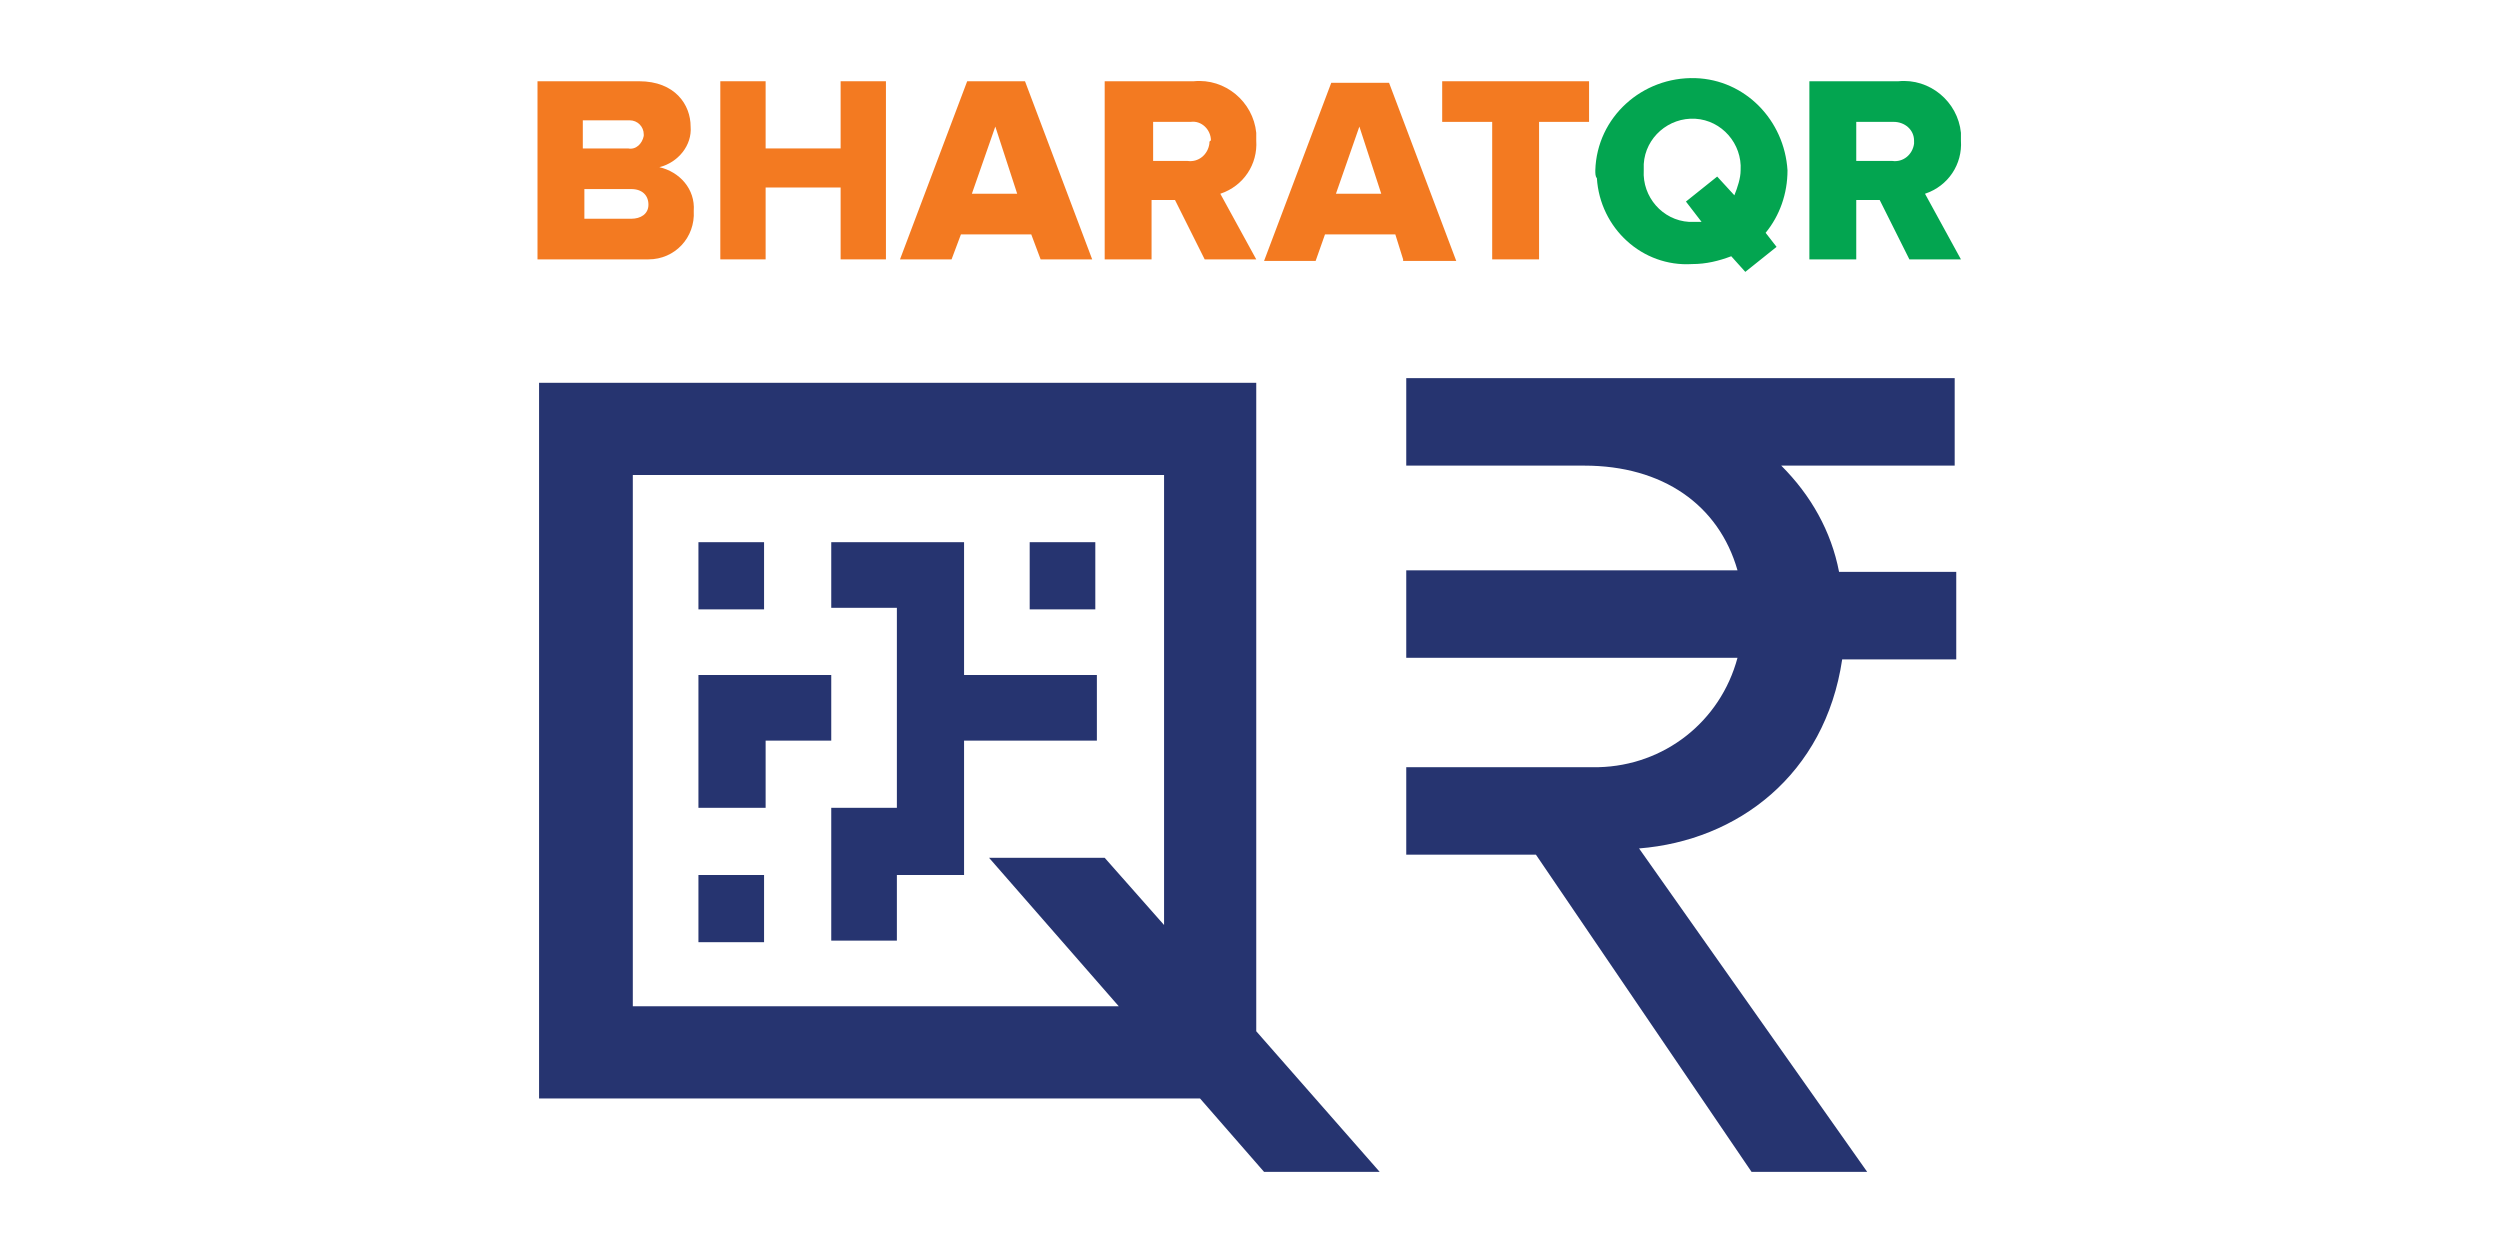
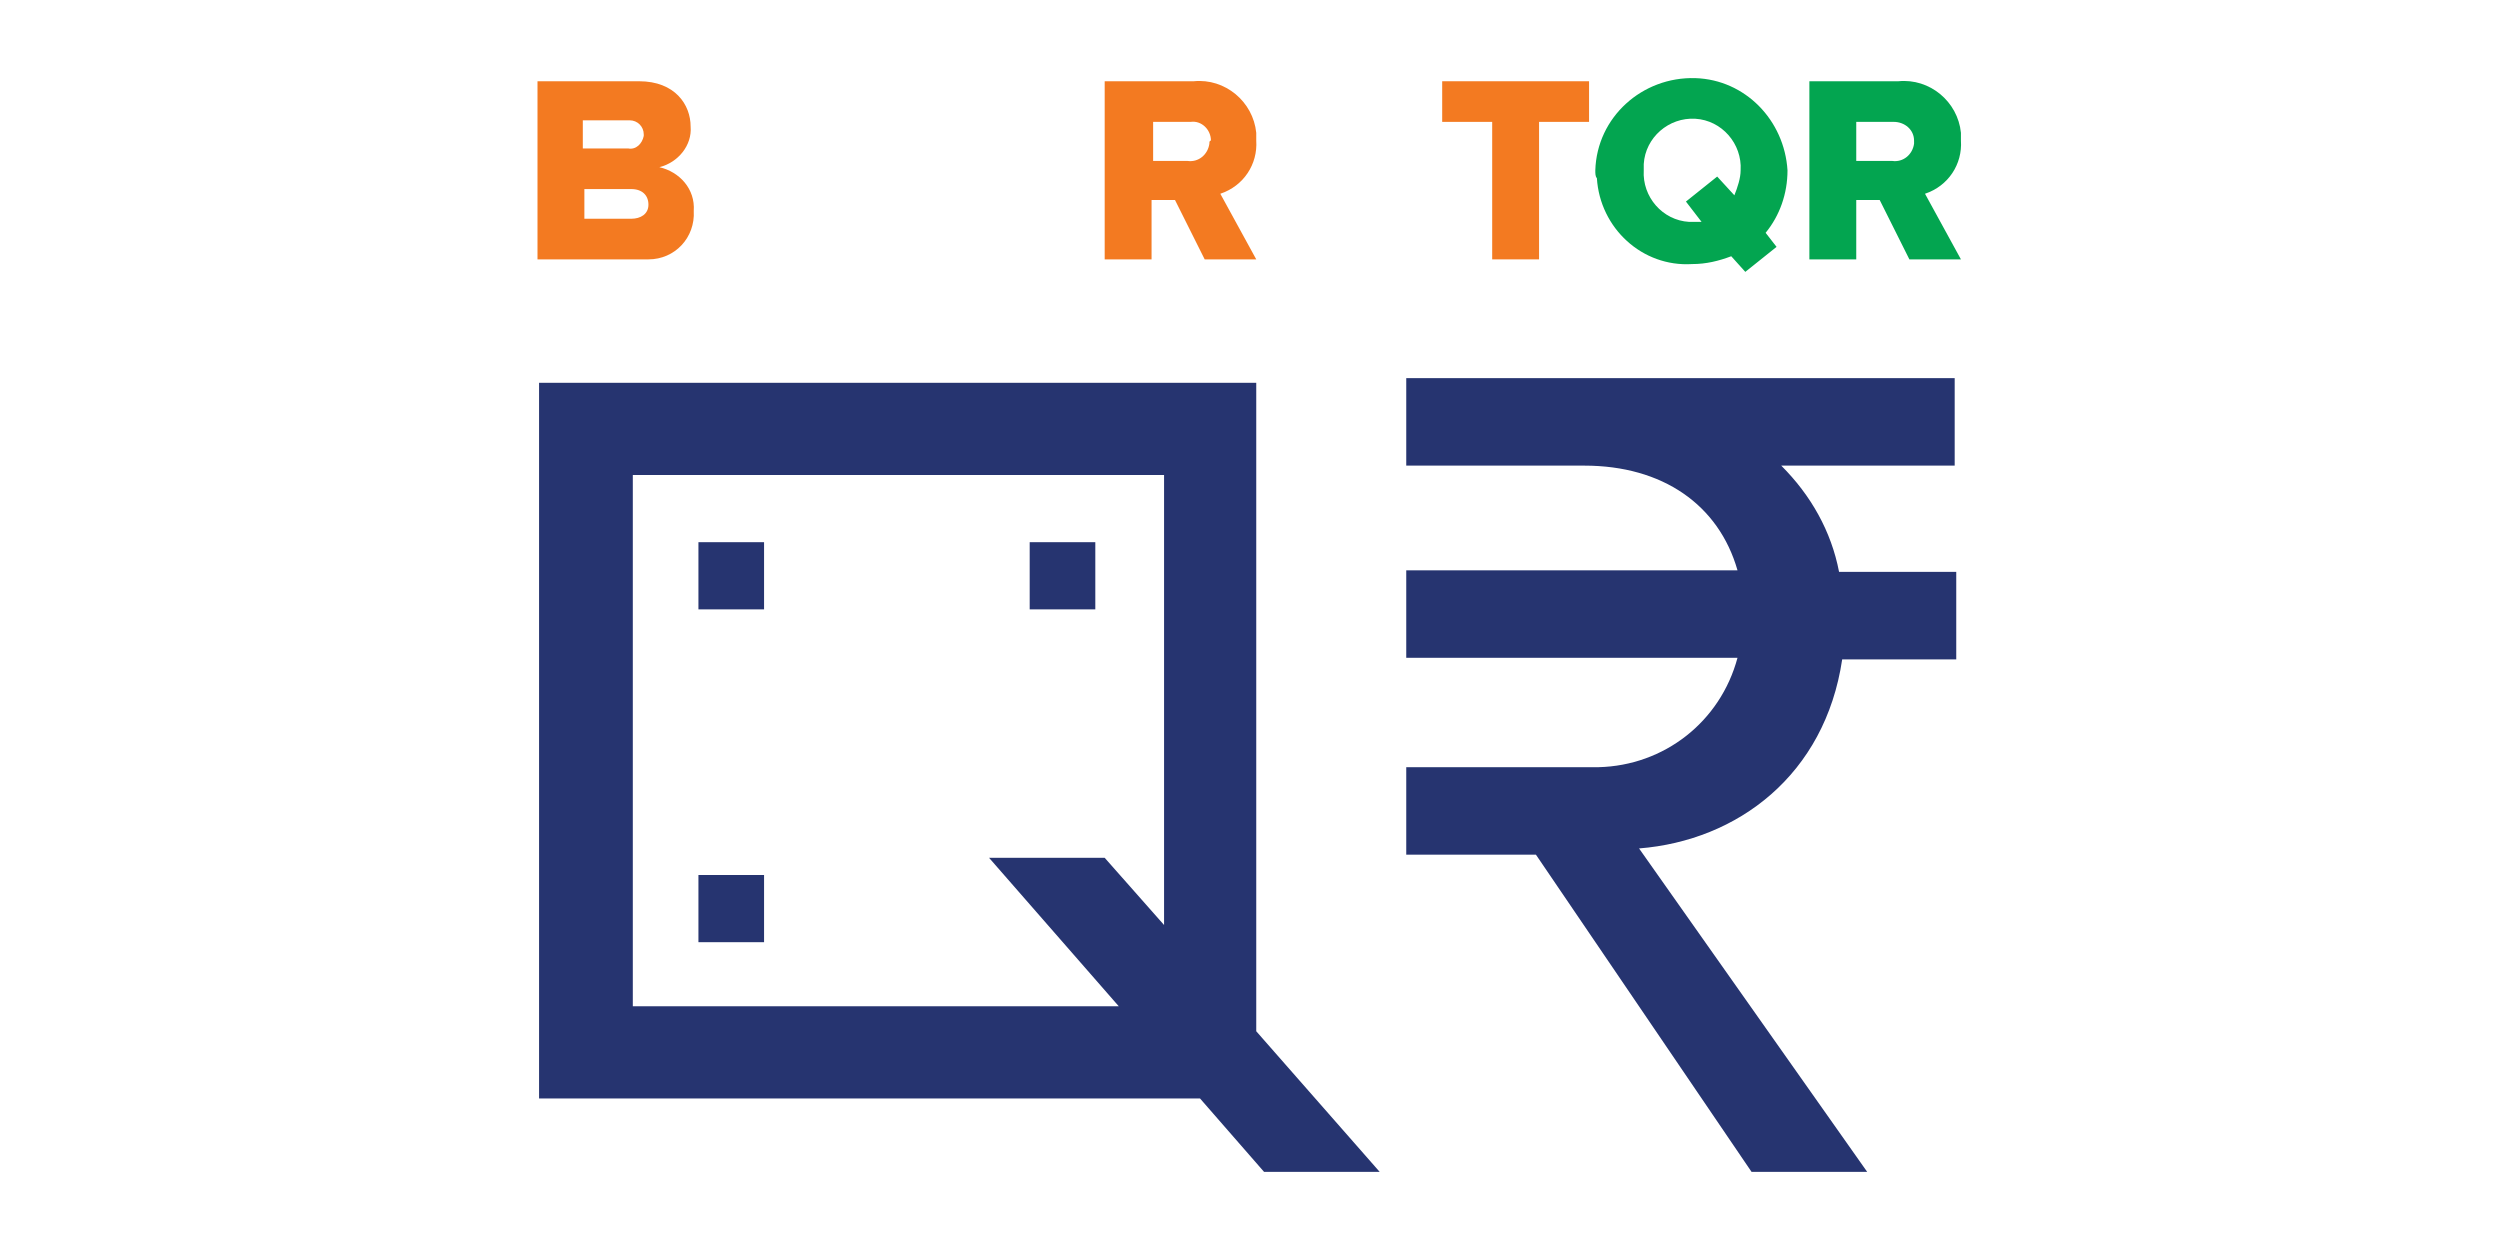
<svg xmlns="http://www.w3.org/2000/svg" xmlns:xlink="http://www.w3.org/1999/xlink" version="1.1" id="Layer_1" x="0px" y="0px" viewBox="0 0 160 80" style="enable-background:new 0 0 160 80;" xml:space="preserve">
  <style type="text/css">
	.st0{clip-path:url(#SVGID_2_);}
	.st1{clip-path:url(#SVGID_4_);}
	.st2{fill:#F37A21;}
	.st3{fill:#03A550;}
	.st4{fill:#263470;}
</style>
  <g>
    <defs>
      <rect id="SVGID_1_" x="34.4" y="5" width="91.2" height="70" />
    </defs>
    <clipPath id="SVGID_2_">
      <use xlink:href="#SVGID_1_" style="overflow:visible;" />
    </clipPath>
    <g class="st0">
      <g>
        <defs>
          <rect id="SVGID_3_" x="34.4" y="5" width="91.2" height="70" />
        </defs>
        <clipPath id="SVGID_4_">
          <use xlink:href="#SVGID_3_" style="overflow:visible;" />
        </clipPath>
        <g class="st1">
          <path class="st2" d="M34.4,16.6V5.2h6.5c2.3,0,3.3,1.5,3.3,2.9c0.1,1.2-0.8,2.3-2,2.6c1.3,0.3,2.3,1.4,2.2,2.8      c0.1,1.7-1.2,3.1-2.9,3.1c-0.2,0-0.3,0-0.5,0L34.4,16.6z M41.2,8.6c0-0.5-0.4-0.9-0.9-0.9c0,0,0,0-0.1,0h-2.9v1.8h2.9      c0.5,0.1,0.9-0.3,1-0.8C41.2,8.7,41.2,8.7,41.2,8.6 M41.5,13.1c0-0.6-0.4-1-1.1-1h-3V14h3C41,14,41.5,13.7,41.5,13.1" />
-           <polygon class="st2" points="53.8,16.6 53.8,12 49,12 49,16.6 46.1,16.6 46.1,5.2 49,5.2 49,9.5 53.8,9.5 53.8,5.2 56.7,5.2       56.7,16.6     " />
-           <path class="st2" d="M66.6,16.6L66,15h-4.5l-0.6,1.6h-3.3l4.3-11.4h3.7l4.3,11.4H66.6z M63.7,8.1l-1.5,4.3h2.9L63.7,8.1z" />
          <path class="st2" d="M77.1,16.6l-1.9-3.8h-1.5v3.8h-3V5.2h5.7c2-0.2,3.8,1.3,4,3.3c0,0.2,0,0.3,0,0.5c0.1,1.5-0.8,2.9-2.3,3.4      l2.3,4.2H77.1z M77.5,9c0-0.7-0.6-1.3-1.3-1.2c0,0-0.1,0-0.1,0h-2.3v2.5H76c0.7,0.1,1.3-0.4,1.4-1.1C77.4,9.1,77.4,9,77.5,9" />
-           <path class="st2" d="M89.8,16.6L89.3,15h-4.5l-0.6,1.7h-3.3l4.3-11.4h3.7l4.3,11.4H89.8z M87,8.1l-1.5,4.3h2.9L87,8.1z" />
          <polygon class="st2" points="95.5,16.6 95.5,7.8 92.3,7.8 92.3,5.2 101.7,5.2 101.7,7.8 98.5,7.8 98.5,16.6     " />
          <path class="st3" d="M102.1,10.9c0.1-3.4,3-6,6.4-5.9c3.2,0.1,5.7,2.7,5.9,5.9c0,1.5-0.5,2.9-1.4,4l0.7,0.9l-2,1.6l-0.9-1      c-0.8,0.3-1.6,0.5-2.5,0.5c-3.2,0.2-5.9-2.3-6.1-5.5C102.1,11.3,102.1,11.1,102.1,10.9 M108.9,14.2l-1-1.3l2-1.6l1.1,1.2      c0.2-0.5,0.4-1.1,0.4-1.6c0.1-1.7-1.2-3.2-2.9-3.3c-1.7-0.1-3.2,1.2-3.3,2.9c0,0.1,0,0.2,0,0.4c-0.1,1.7,1.2,3.2,2.9,3.3      c0.1,0,0.1,0,0.2,0C108.5,14.2,108.7,14.2,108.9,14.2" />
          <path class="st3" d="M122.2,16.6l-1.9-3.8h-1.5v3.8h-3V5.2h5.7c2-0.2,3.8,1.3,4,3.3c0,0.2,0,0.3,0,0.5c0.1,1.5-0.8,2.9-2.3,3.4      l2.3,4.2H122.2z M122.5,9c0-0.7-0.6-1.2-1.3-1.2c0,0-0.1,0-0.1,0h-2.3v2.5h2.3c0.7,0.1,1.3-0.4,1.4-1.1      C122.5,9.1,122.5,9,122.5,9" />
          <path class="st4" d="M88.3,75l-7.9-9V24.5H34.5v45.8h42.3l4.1,4.7H88.3z M40.5,64.4v-34h34v28.8l-3.8-4.3h-7.4l8.3,9.5H40.5z" />
          <rect x="44.7" y="34.7" class="st4" width="4.2" height="4.3" />
          <rect x="65.9" y="34.7" class="st4" width="4.2" height="4.3" />
-           <polygon class="st4" points="53.2,43.2 49,43.2 44.7,43.2 44.7,47.4 44.7,51.7 49,51.7 49,47.4 53.2,47.4     " />
-           <polygon class="st4" points="65.9,47.4 70.2,47.4 70.2,43.2 65.9,43.2 61.7,43.2 61.7,38.9 61.7,34.7 57.4,34.7 53.2,34.7       53.2,38.9 57.4,38.9 57.4,43.2 57.4,47.4 57.4,51.7 53.2,51.7 53.2,56 53.2,60.2 57.4,60.2 57.4,56 61.7,56 61.7,51.7       61.7,47.4     " />
          <rect x="44.7" y="56" class="st4" width="4.2" height="4.3" />
          <path class="st4" d="M90,24.2v5.6h11.4c5,0,8.6,2.5,9.8,6.7H90v5.6h21.2c-1.1,4.1-4.7,6.9-8.9,7H90v5.6h8.3L112.1,75h7.4      l-14.6-20.7c6.3-0.5,11.9-4.7,13-12.1h7.3v-5.6h-7.5c-0.5-2.6-1.8-4.9-3.7-6.8h11.1v-5.6H90z" />
        </g>
      </g>
    </g>
  </g>
</svg>